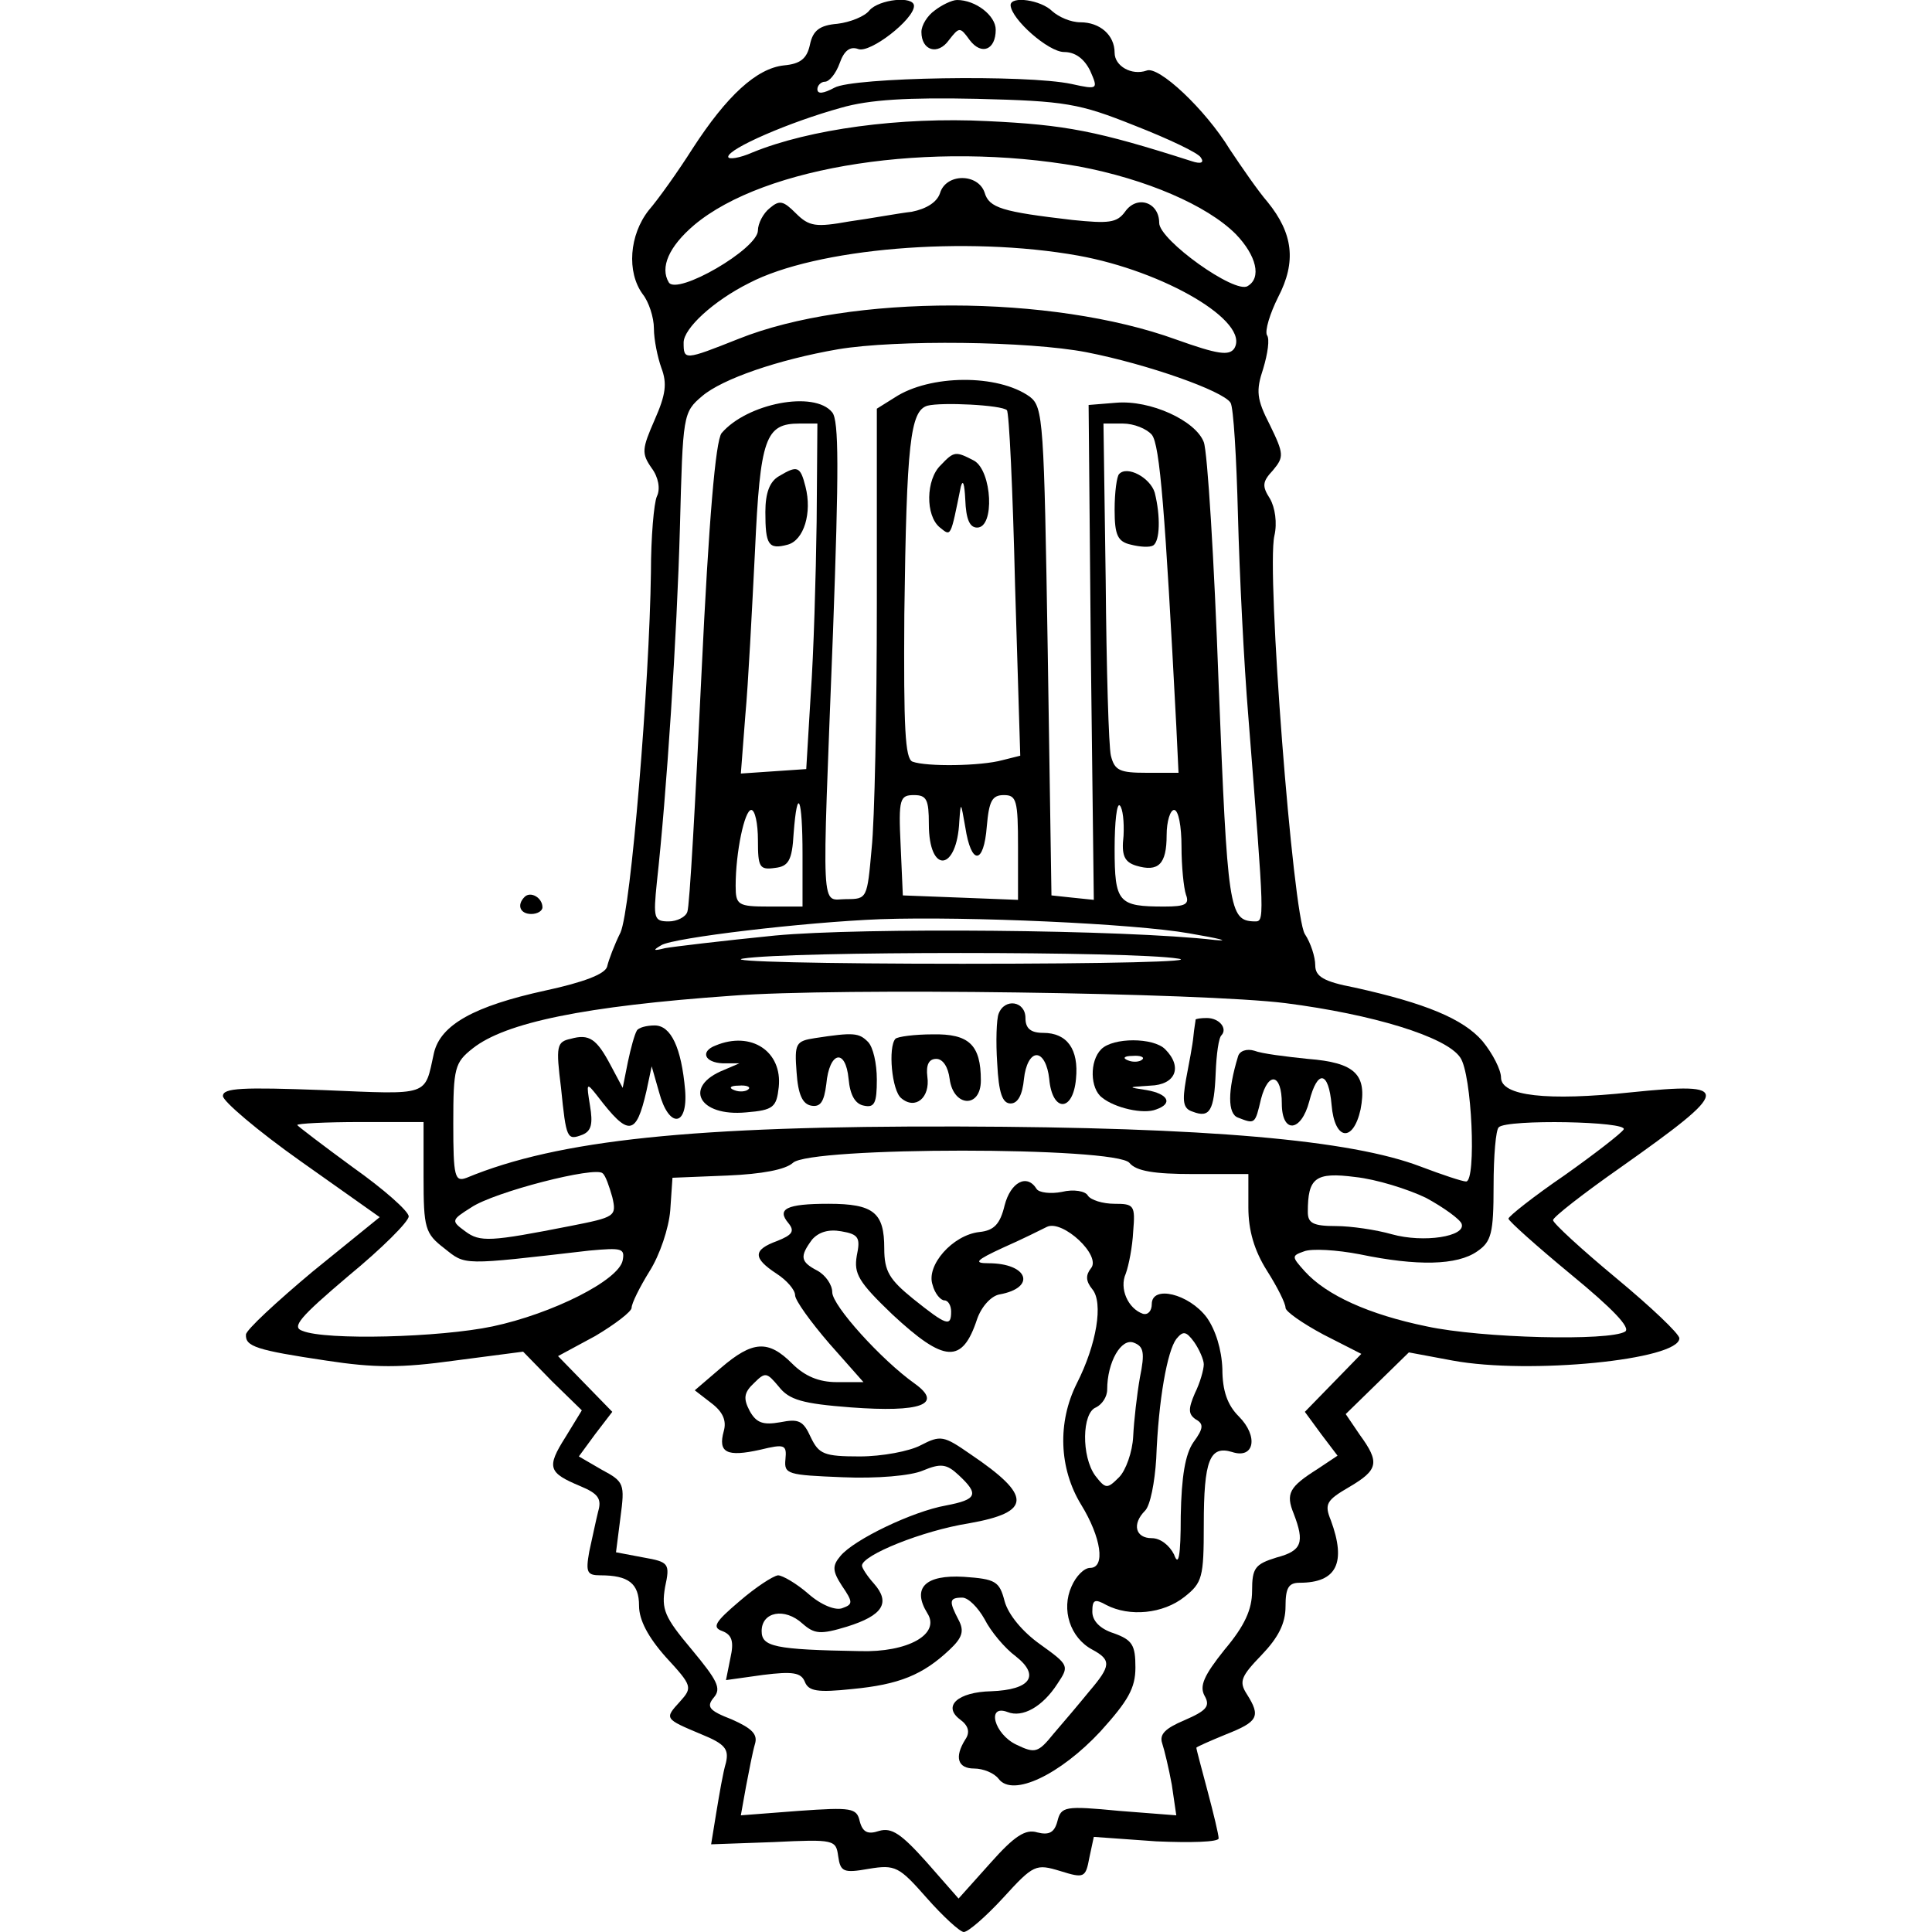
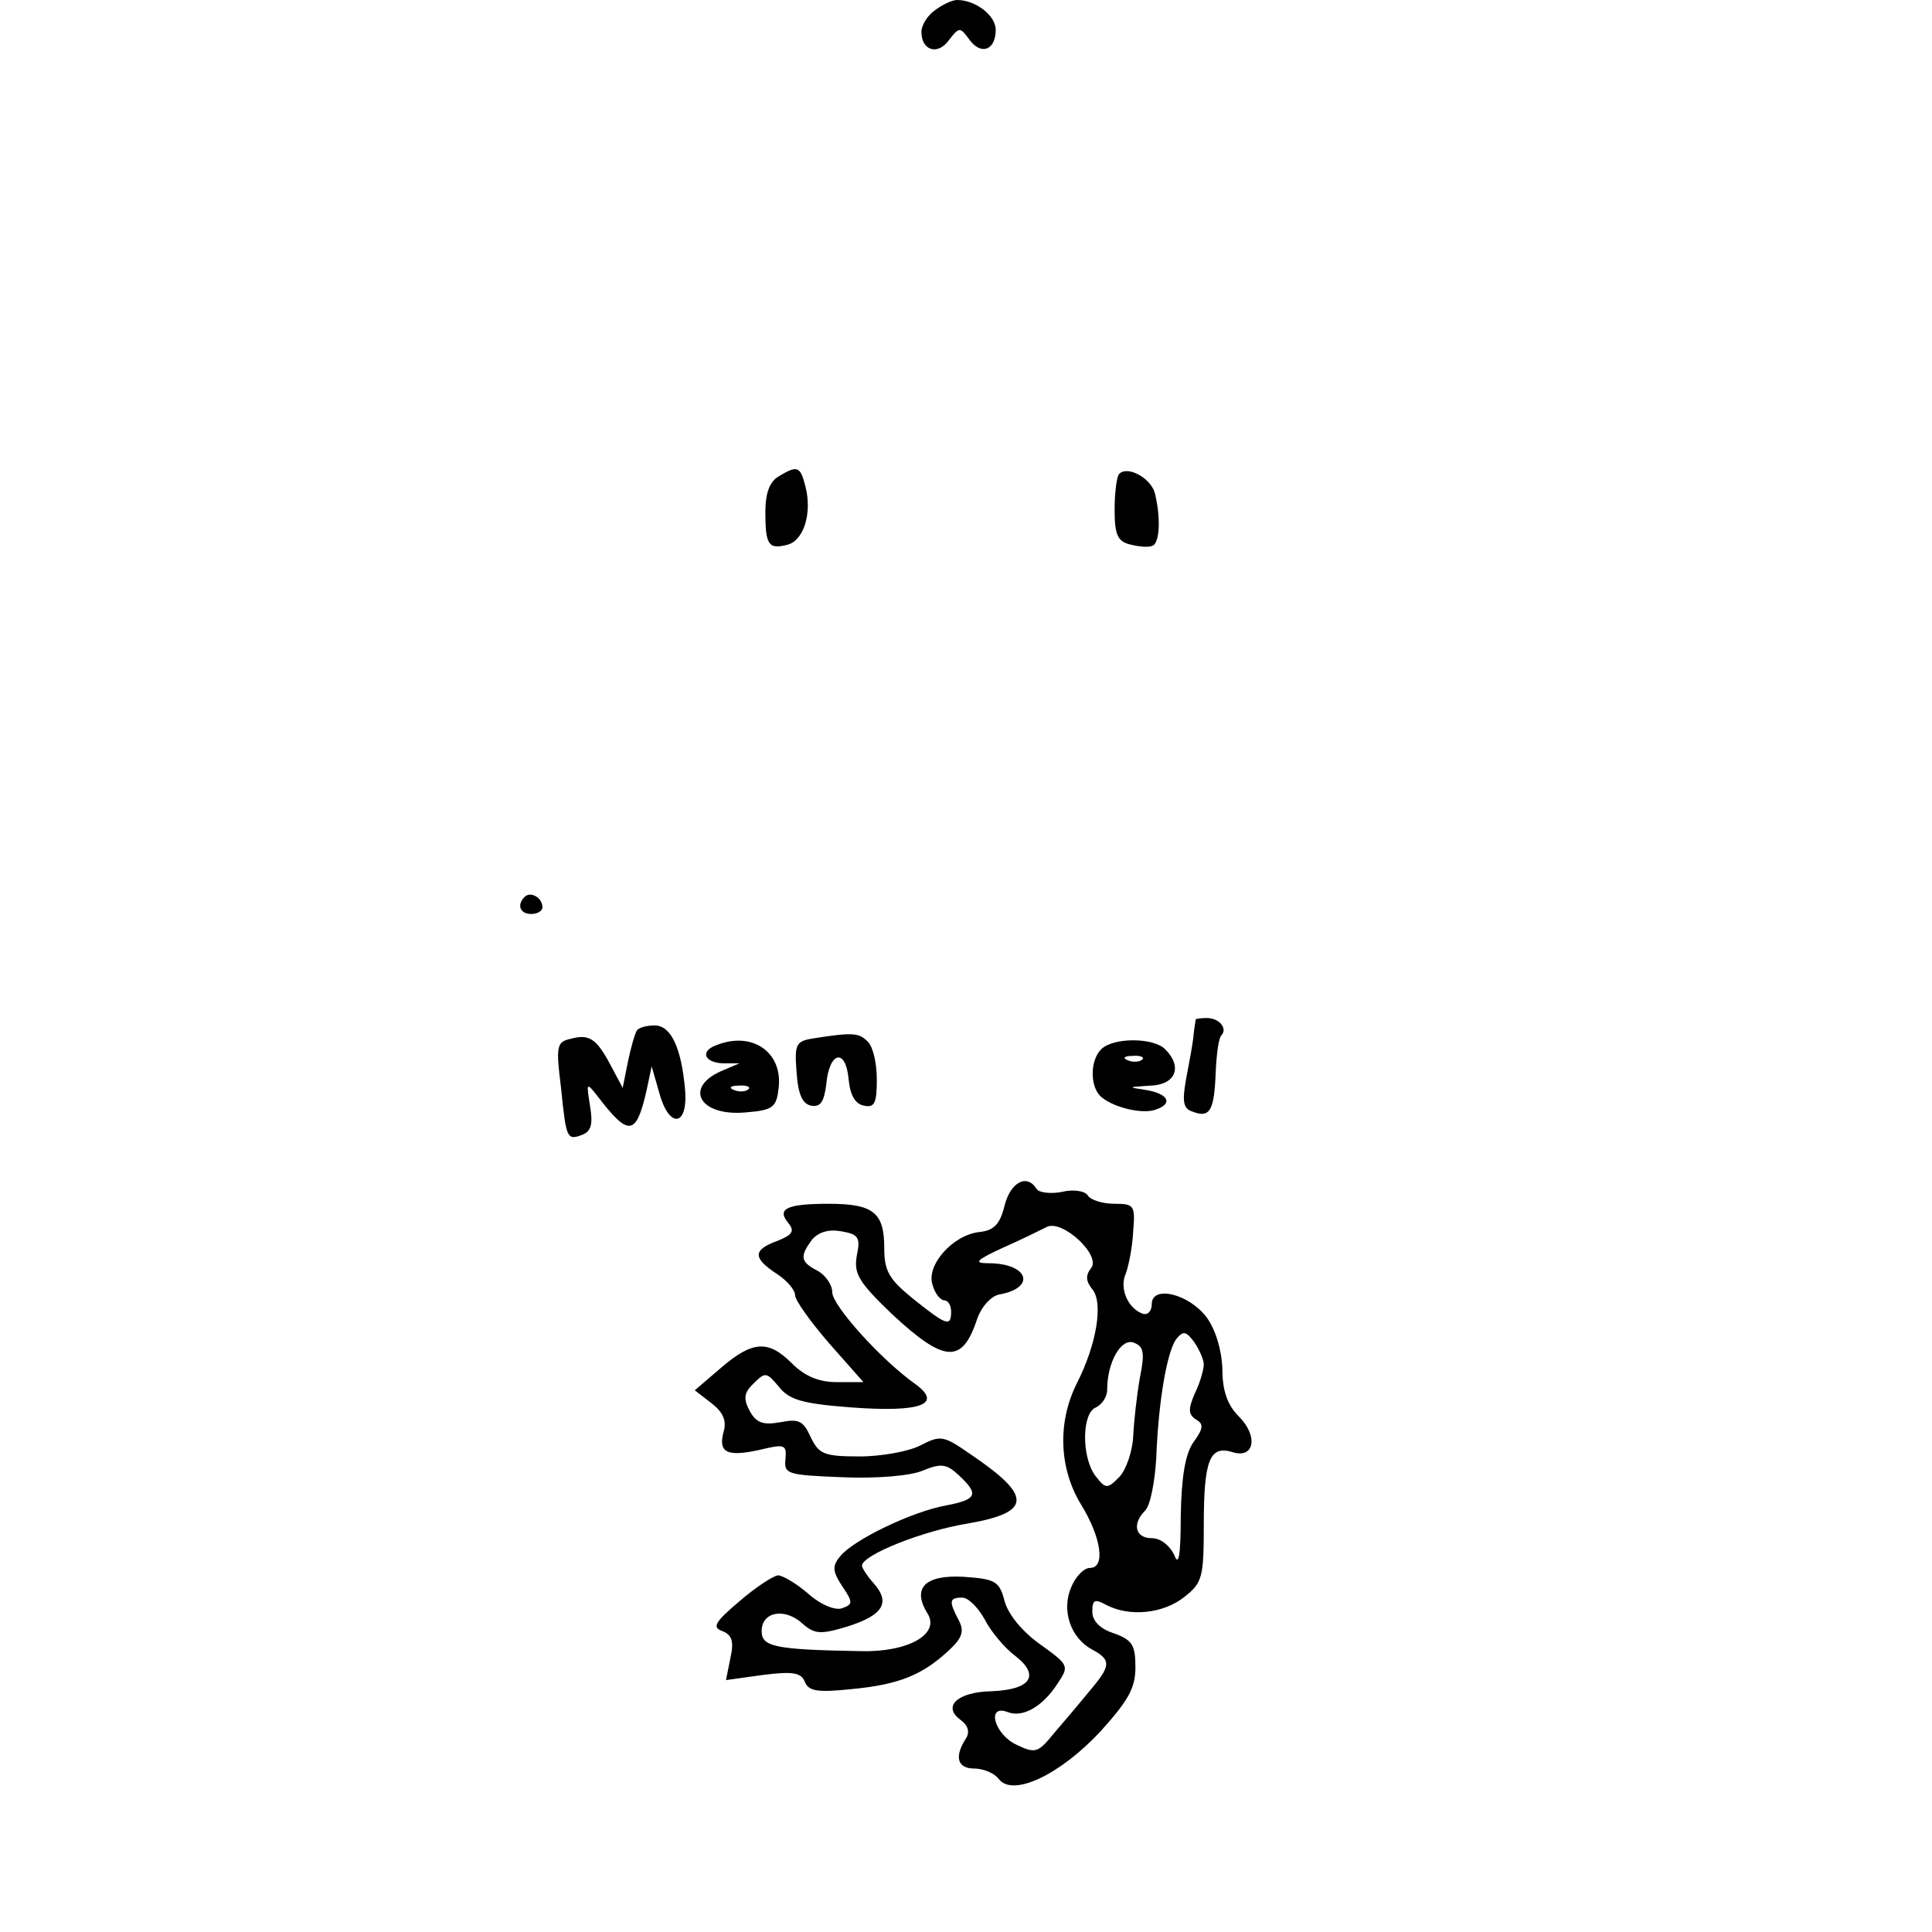
<svg xmlns="http://www.w3.org/2000/svg" version="1.0" width="260pt" height="260pt" viewBox="0 0 260 260" preserveAspectRatio="xMidYMid meet">
  <g transform="translate(0,260) scale(0.1,-0.1)" fill="#000000" stroke="none">
-     <path d="M1170 2586 c-6 -8 -26 -16 -43 -18 -24 -2 -33 -9 -37 -28 -4 -19 -13 -26 -35 -28 -37 -4 -77 -41 -123 -112 -19 -30 -46 -68 -59 -83 -26 -33 -30 -83 -8 -113 8 -10 15 -31 15 -46 0 -15 5 -39 10 -53 8 -21 6 -36 -9 -70 -17 -39 -18 -45 -4 -65 9 -12 12 -28 7 -38 -4 -9 -8 -55 -8 -102 -2 -150 -27 -454 -41 -485 -8 -16 -16 -37 -18 -46 -3 -10 -32 -21 -83 -32 -96 -21 -141 -46 -150 -84 -13 -59 -4 -56 -149 -50 -109 4 -135 3 -135 -8 0 -7 47 -47 105 -88 l106 -75 -90 -73 c-49 -41 -90 -79 -90 -85 -1 -16 14 -21 108 -35 65 -10 101 -10 173 0 l92 12 39 -40 40 -39 -22 -36 c-26 -41 -23 -48 20 -66 24 -10 29 -17 24 -34 -3 -12 -8 -36 -12 -54 -5 -28 -3 -32 15 -32 38 0 52 -11 52 -41 0 -19 12 -42 36 -69 36 -39 36 -41 19 -60 -21 -23 -21 -23 29 -44 32 -13 37 -20 33 -38 -4 -13 -9 -43 -13 -67 l-7 -43 84 3 c82 4 84 3 87 -19 3 -21 7 -23 41 -17 36 6 41 3 78 -39 22 -25 45 -46 50 -46 6 0 30 21 53 46 41 45 44 46 77 36 32 -10 34 -9 39 18 l6 28 84 -6 c46 -2 84 -1 84 4 0 5 -7 34 -15 64 -8 30 -15 56 -15 58 0 1 18 9 40 18 43 17 47 24 28 54 -11 17 -8 24 20 53 22 23 32 42 32 65 0 25 4 32 19 32 50 0 63 27 42 84 -9 22 -6 27 25 45 39 23 41 33 14 70 l-19 28 42 41 43 42 59 -11 c103 -19 305 1 305 30 0 6 -38 42 -85 81 -47 39 -85 74 -85 78 0 4 41 36 91 71 150 106 151 115 14 101 -113 -12 -175 -5 -175 20 0 10 -11 32 -25 49 -26 30 -77 51 -172 72 -42 8 -53 15 -53 30 0 11 -6 30 -14 42 -16 25 -52 488 -41 536 4 17 1 38 -6 50 -11 17 -10 23 4 38 15 18 15 22 -4 61 -18 35 -19 46 -9 76 6 20 9 40 5 45 -3 6 4 29 15 51 25 48 20 86 -14 128 -13 15 -35 47 -51 71 -33 54 -96 113 -112 106 -20 -7 -43 6 -43 24 0 24 -20 41 -46 41 -13 0 -29 7 -38 15 -15 15 -56 21 -56 8 1 -19 51 -63 72 -63 15 0 27 -9 35 -25 11 -25 11 -26 -25 -18 -61 13 -294 9 -319 -5 -15 -8 -23 -9 -23 -2 0 5 5 10 10 10 6 0 15 11 20 25 6 17 14 23 25 19 16 -6 75 40 75 58 0 14 -47 9 -60 -6z m357 -155 c46 -18 86 -37 89 -43 5 -7 0 -9 -12 -5 -128 41 -170 49 -275 54 -118 6 -240 -11 -316 -42 -18 -8 -33 -10 -33 -6 0 11 83 47 152 66 38 11 90 14 183 12 119 -3 137 -6 212 -36z m-75 -55 c90 -17 172 -52 211 -91 28 -29 35 -59 16 -70 -17 -11 -119 62 -119 85 0 28 -30 38 -46 15 -11 -15 -22 -16 -71 -11 -94 11 -112 16 -118 37 -9 26 -52 26 -60 -1 -4 -12 -18 -21 -38 -25 -18 -2 -55 -9 -84 -13 -45 -8 -54 -7 -72 11 -17 17 -22 18 -35 7 -9 -7 -16 -21 -16 -30 0 -25 -109 -88 -120 -70 -12 20 0 48 34 77 95 80 320 114 518 79z m-1 -120 c116 -21 232 -89 210 -125 -7 -10 -22 -8 -78 12 -168 61 -439 61 -589 1 -73 -29 -74 -29 -74 -5 0 19 40 56 88 80 90 47 292 64 443 37z m11 -130 c82 -16 184 -52 194 -68 4 -6 8 -74 10 -152 2 -77 8 -199 14 -271 22 -279 22 -275 8 -275 -34 1 -36 16 -48 319 -6 167 -15 313 -20 326 -11 29 -72 57 -118 53 l-37 -3 3 -333 4 -333 -29 3 -28 3 -5 328 c-5 310 -6 329 -24 343 -43 31 -135 30 -182 -1 l-24 -15 0 -263 c0 -144 -3 -292 -7 -329 -6 -67 -6 -68 -34 -68 -35 0 -33 -31 -18 359 8 219 8 285 -1 296 -24 30 -115 12 -149 -28 -8 -11 -17 -114 -27 -324 -8 -169 -16 -314 -19 -320 -2 -7 -14 -13 -25 -13 -20 0 -21 4 -16 53 13 117 27 331 31 477 4 152 4 155 30 177 27 23 102 49 183 63 78 13 256 11 334 -4z m-107 -78 c3 -2 8 -108 11 -235 l7 -230 -24 -6 c-29 -8 -102 -9 -121 -2 -10 4 -12 45 -11 198 3 231 8 274 31 281 19 5 100 1 107 -6z m-256 -150 c-1 -73 -4 -178 -8 -233 l-6 -100 -44 -3 -44 -3 6 78 c4 43 9 142 13 221 7 153 14 172 60 172 l24 0 -1 -132z m451 117 c11 -13 18 -105 33 -392 l3 -63 -43 0 c-36 0 -43 3 -48 23 -3 12 -6 118 -7 235 l-3 212 26 0 c15 0 32 -7 39 -15z m-300 -524 c0 -68 38 -64 41 4 2 27 2 26 8 -8 8 -52 25 -51 29 1 3 34 7 42 23 42 17 0 19 -7 19 -70 l0 -71 -77 3 -78 3 -3 68 c-3 62 -1 67 18 67 17 0 20 -6 20 -39z m-170 -41 l0 -70 -45 0 c-42 0 -45 2 -45 28 0 45 12 102 21 102 5 0 9 -18 9 -41 0 -36 2 -40 23 -37 18 2 23 10 25 46 5 66 12 49 12 -28z m432 25 c-3 -26 1 -35 17 -40 30 -9 41 2 41 41 0 19 5 34 10 34 6 0 10 -22 10 -49 0 -27 3 -56 6 -65 5 -13 -1 -16 -29 -16 -62 0 -67 5 -67 78 0 36 3 62 7 58 4 -4 6 -22 5 -41z m88 -131 c41 -7 57 -11 35 -9 -120 14 -475 17 -592 6 -70 -7 -137 -15 -148 -17 -16 -4 -17 -3 -5 4 16 10 192 31 295 35 118 4 341 -6 415 -19z m-15 -34 c29 -4 -92 -7 -290 -7 -187 0 -320 3 -295 7 62 10 524 10 585 0z m145 -60 c117 -15 216 -45 235 -73 16 -22 22 -167 8 -167 -5 0 -32 9 -61 20 -94 36 -288 53 -622 54 -357 1 -539 -18 -662 -69 -16 -6 -18 1 -18 73 0 75 2 82 26 101 44 35 151 57 349 71 141 11 634 4 745 -10z m-1160 -234 c0 -69 2 -76 28 -96 29 -23 22 -23 195 -3 44 4 48 3 45 -13 -5 -27 -95 -72 -175 -89 -71 -15 -225 -19 -256 -6 -15 5 -4 18 62 74 45 37 81 73 81 80 0 7 -34 37 -75 66 -41 30 -75 56 -75 57 0 2 38 4 85 4 l85 0 0 -74z m1615 64 c-3 -5 -39 -33 -80 -62 -41 -28 -75 -55 -75 -58 0 -3 38 -37 84 -75 56 -46 81 -72 73 -77 -21 -13 -193 -9 -267 7 -78 16 -135 42 -164 74 -18 20 -18 21 -1 27 10 4 44 2 75 -4 77 -16 131 -15 158 4 19 13 22 24 22 88 0 40 3 76 7 79 11 11 175 8 168 -3z m-665 -45 c9 -11 33 -15 86 -15 l74 0 0 -45 c0 -31 8 -58 25 -85 14 -22 25 -44 25 -50 0 -5 23 -21 51 -36 l51 -26 -38 -39 -38 -39 22 -30 22 -29 -27 -18 c-38 -24 -43 -33 -32 -60 15 -39 11 -50 -23 -59 -29 -9 -33 -14 -33 -45 0 -25 -10 -47 -37 -79 -28 -35 -34 -49 -27 -62 8 -14 3 -20 -27 -33 -26 -11 -34 -19 -30 -31 3 -9 9 -34 13 -56 l6 -41 -77 6 c-73 7 -78 6 -83 -14 -4 -15 -11 -19 -27 -15 -16 5 -31 -5 -63 -41 l-43 -48 -43 49 c-34 38 -47 47 -64 42 -15 -5 -22 -2 -26 13 -4 18 -11 19 -82 14 l-78 -6 7 39 c4 21 9 47 12 57 4 13 -4 21 -31 33 -31 12 -35 17 -24 30 10 12 4 23 -30 64 -37 44 -41 54 -36 84 7 32 5 34 -29 40 l-37 7 6 47 c6 45 5 48 -25 64 l-31 18 22 30 23 30 -37 38 -36 37 50 27 c27 16 49 33 49 38 0 6 11 28 24 49 14 22 26 58 28 82 l3 44 74 3 c47 2 78 8 88 17 22 22 435 22 453 0z m-696 -46 c6 -26 4 -27 -57 -39 -107 -21 -121 -22 -141 -7 -19 14 -19 15 8 32 31 21 168 56 177 46 4 -3 9 -18 13 -32z m1095 -1 c24 -13 46 -29 48 -35 6 -17 -51 -26 -94 -14 -21 6 -55 11 -75 11 -31 0 -38 4 -38 19 0 46 10 54 64 47 28 -3 70 -16 95 -28z" />
-     <path d="M1266 1974 c-20 -19 -21 -68 -1 -84 15 -12 14 -14 28 55 3 11 5 3 6 -17 1 -27 6 -38 16 -38 24 0 20 76 -4 90 -25 13 -27 13 -45 -6z" />
    <path d="M1048 1959 c-12 -7 -18 -22 -18 -48 0 -44 4 -51 30 -44 22 6 33 43 24 78 -7 28 -11 29 -36 14z" />
    <path d="M1506 1962 c-3 -3 -6 -24 -6 -48 0 -34 4 -43 22 -47 12 -3 25 -4 30 -1 9 6 10 39 2 71 -6 20 -37 37 -48 25z" />
-     <path d="M1344 1236 c-3 -7 -4 -38 -2 -67 2 -40 7 -54 18 -54 10 0 16 12 18 33 2 19 9 32 17 32 8 0 15 -13 17 -32 4 -45 32 -45 36 0 4 40 -12 62 -44 62 -17 0 -24 6 -24 20 0 23 -28 27 -36 6z" />
    <path d="M1609 1228 c0 -2 -2 -12 -3 -23 -1 -11 -6 -37 -10 -58 -5 -29 -4 -39 9 -43 23 -9 29 1 31 52 1 25 4 48 8 51 8 9 -3 23 -20 23 -8 0 -14 -1 -15 -2z" />
    <path d="M857 1213 c-3 -5 -8 -23 -12 -42 l-7 -35 -16 30 c-19 36 -29 43 -54 36 -19 -4 -20 -10 -13 -66 7 -69 8 -71 29 -63 12 5 14 15 10 39 -5 31 -5 32 10 13 42 -55 52 -54 66 7 l7 33 10 -35 c13 -49 39 -47 35 3 -5 57 -19 87 -41 87 -11 0 -22 -3 -24 -7z" />
    <path d="M1097 1203 c-26 -4 -28 -7 -25 -46 2 -30 8 -43 20 -45 12 -2 17 5 20 29 4 44 26 49 30 7 2 -22 9 -34 21 -36 14 -3 17 4 17 35 0 22 -5 44 -12 51 -12 12 -19 13 -71 5z" />
-     <path d="M1205 1202 c-10 -11 -5 -70 8 -80 19 -16 39 1 35 29 -2 16 2 24 12 24 9 0 16 -11 18 -27 5 -38 42 -40 42 -2 0 48 -16 63 -65 62 -24 0 -47 -3 -50 -6z" />
    <path d="M963 1193 c-21 -8 -15 -23 10 -24 l22 0 -21 -9 c-55 -22 -34 -63 30 -57 37 3 41 7 44 34 5 48 -37 76 -85 56z m44 -59 c-3 -3 -12 -4 -19 -1 -8 3 -5 6 6 6 11 1 17 -2 13 -5z" />
    <path d="M1482 1188 c-16 -16 -15 -53 1 -65 17 -14 56 -23 73 -16 23 8 16 21 -13 26 -26 4 -26 4 5 6 34 1 44 25 20 49 -16 16 -70 16 -86 0z m55 -14 c-3 -3 -12 -4 -19 -1 -8 3 -5 6 6 6 11 1 17 -2 13 -5z" />
-     <path d="M1666 1178 c-14 -46 -14 -77 0 -82 23 -9 23 -9 31 25 10 38 28 34 28 -6 0 -41 26 -39 37 3 11 43 26 41 30 -5 4 -48 29 -51 39 -6 9 47 -7 63 -71 68 -29 3 -62 7 -72 11 -10 3 -20 0 -22 -8z" />
+     <path d="M1666 1178 z" />
    <path d="M1352 978 c-6 -25 -14 -34 -34 -36 -36 -4 -72 -45 -63 -71 3 -12 11 -21 16 -21 5 0 9 -7 9 -15 0 -21 -6 -19 -51 17 -32 26 -39 37 -39 68 0 48 -14 60 -75 60 -57 0 -70 -7 -54 -26 9 -11 5 -16 -15 -24 -33 -12 -33 -23 -1 -44 14 -9 25 -22 25 -29 0 -7 21 -36 46 -65 l46 -52 -36 0 c-24 0 -43 8 -60 25 -32 32 -53 31 -96 -6 l-35 -30 22 -17 c16 -12 21 -24 17 -38 -8 -29 4 -35 49 -25 33 8 36 7 34 -13 -2 -20 3 -21 77 -24 46 -2 92 2 108 9 24 10 32 9 48 -6 28 -26 25 -33 -17 -41 -45 -8 -124 -46 -142 -68 -11 -13 -11 -20 2 -40 15 -22 15 -25 1 -30 -9 -4 -29 4 -46 19 -16 14 -35 25 -41 25 -7 -1 -30 -16 -52 -35 -33 -28 -37 -35 -23 -40 13 -5 16 -14 11 -36 l-6 -30 50 7 c40 5 51 3 56 -9 5 -13 17 -15 64 -10 63 6 95 19 131 53 17 16 20 25 12 40 -13 25 -13 30 5 30 8 0 21 -13 30 -29 8 -16 27 -39 42 -50 33 -26 20 -45 -33 -47 -45 -1 -66 -20 -42 -38 11 -8 14 -17 7 -27 -15 -24 -10 -39 12 -39 12 0 27 -6 33 -14 19 -25 83 6 137 64 37 41 47 58 47 86 0 30 -4 37 -29 46 -19 6 -29 17 -29 29 0 16 3 18 19 9 31 -16 76 -12 105 11 24 19 26 26 26 97 0 87 8 107 38 98 30 -10 36 21 9 48 -15 15 -22 34 -22 64 -1 26 -9 52 -21 69 -24 32 -74 44 -74 18 0 -9 -5 -15 -12 -13 -20 7 -32 34 -23 54 4 11 9 36 10 57 3 35 1 37 -25 37 -16 0 -32 5 -36 11 -3 6 -19 9 -35 5 -15 -3 -31 -1 -34 4 -13 21 -35 9 -43 -22z m116 -85 c-7 -9 -7 -17 2 -28 15 -18 6 -74 -21 -127 -26 -52 -24 -114 6 -163 27 -44 33 -85 12 -85 -8 0 -19 -11 -25 -25 -14 -31 -2 -69 28 -85 26 -14 25 -22 -4 -56 -13 -16 -35 -42 -48 -57 -21 -26 -25 -27 -50 -15 -30 14 -41 55 -12 44 20 -8 47 7 67 38 16 24 16 25 -23 53 -24 17 -43 40 -48 58 -7 27 -12 30 -55 33 -52 3 -70 -15 -49 -49 18 -28 -26 -53 -91 -51 -115 2 -132 6 -132 27 0 26 31 32 55 10 16 -14 24 -15 60 -4 48 15 59 32 36 58 -9 10 -16 21 -16 24 0 14 81 47 144 57 85 15 85 37 2 93 -36 25 -40 26 -67 12 -15 -8 -52 -15 -82 -15 -48 0 -55 3 -66 26 -10 22 -16 25 -41 20 -23 -4 -32 -1 -41 15 -9 17 -8 25 6 38 15 15 17 14 33 -5 14 -18 32 -23 97 -28 94 -7 125 4 86 32 -45 32 -111 105 -111 123 0 10 -9 23 -20 29 -23 12 -24 19 -7 42 9 10 22 14 39 11 24 -4 26 -9 21 -33 -4 -24 2 -35 48 -79 70 -65 94 -67 114 -6 6 17 19 31 30 33 50 9 39 42 -15 42 -20 0 -17 4 20 21 25 11 51 24 59 28 21 10 74 -39 59 -56z m152 -129 c0 -7 -5 -25 -12 -39 -9 -21 -9 -28 1 -35 11 -6 11 -12 -3 -31 -11 -16 -16 -46 -17 -99 0 -55 -3 -69 -9 -52 -6 12 -18 22 -30 22 -22 0 -27 19 -9 37 7 7 13 38 15 70 3 80 15 145 27 161 9 11 13 11 24 -4 7 -10 13 -24 13 -30z m-86 -18 c-4 -23 -8 -58 -9 -79 -1 -21 -10 -46 -19 -55 -16 -16 -18 -16 -32 2 -19 26 -18 85 1 92 8 4 15 14 15 24 0 37 19 70 36 63 13 -5 15 -13 8 -47z" />
    <path d="M1258 2586 c-10 -7 -18 -20 -18 -29 0 -25 22 -32 37 -11 14 18 15 18 28 0 16 -21 35 -13 35 14 0 19 -27 40 -52 40 -7 0 -21 -7 -30 -14z" />
    <path d="M706 1393 c-11 -11 -6 -23 9 -23 8 0 15 4 15 9 0 13 -16 22 -24 14z" />
  </g>
</svg>